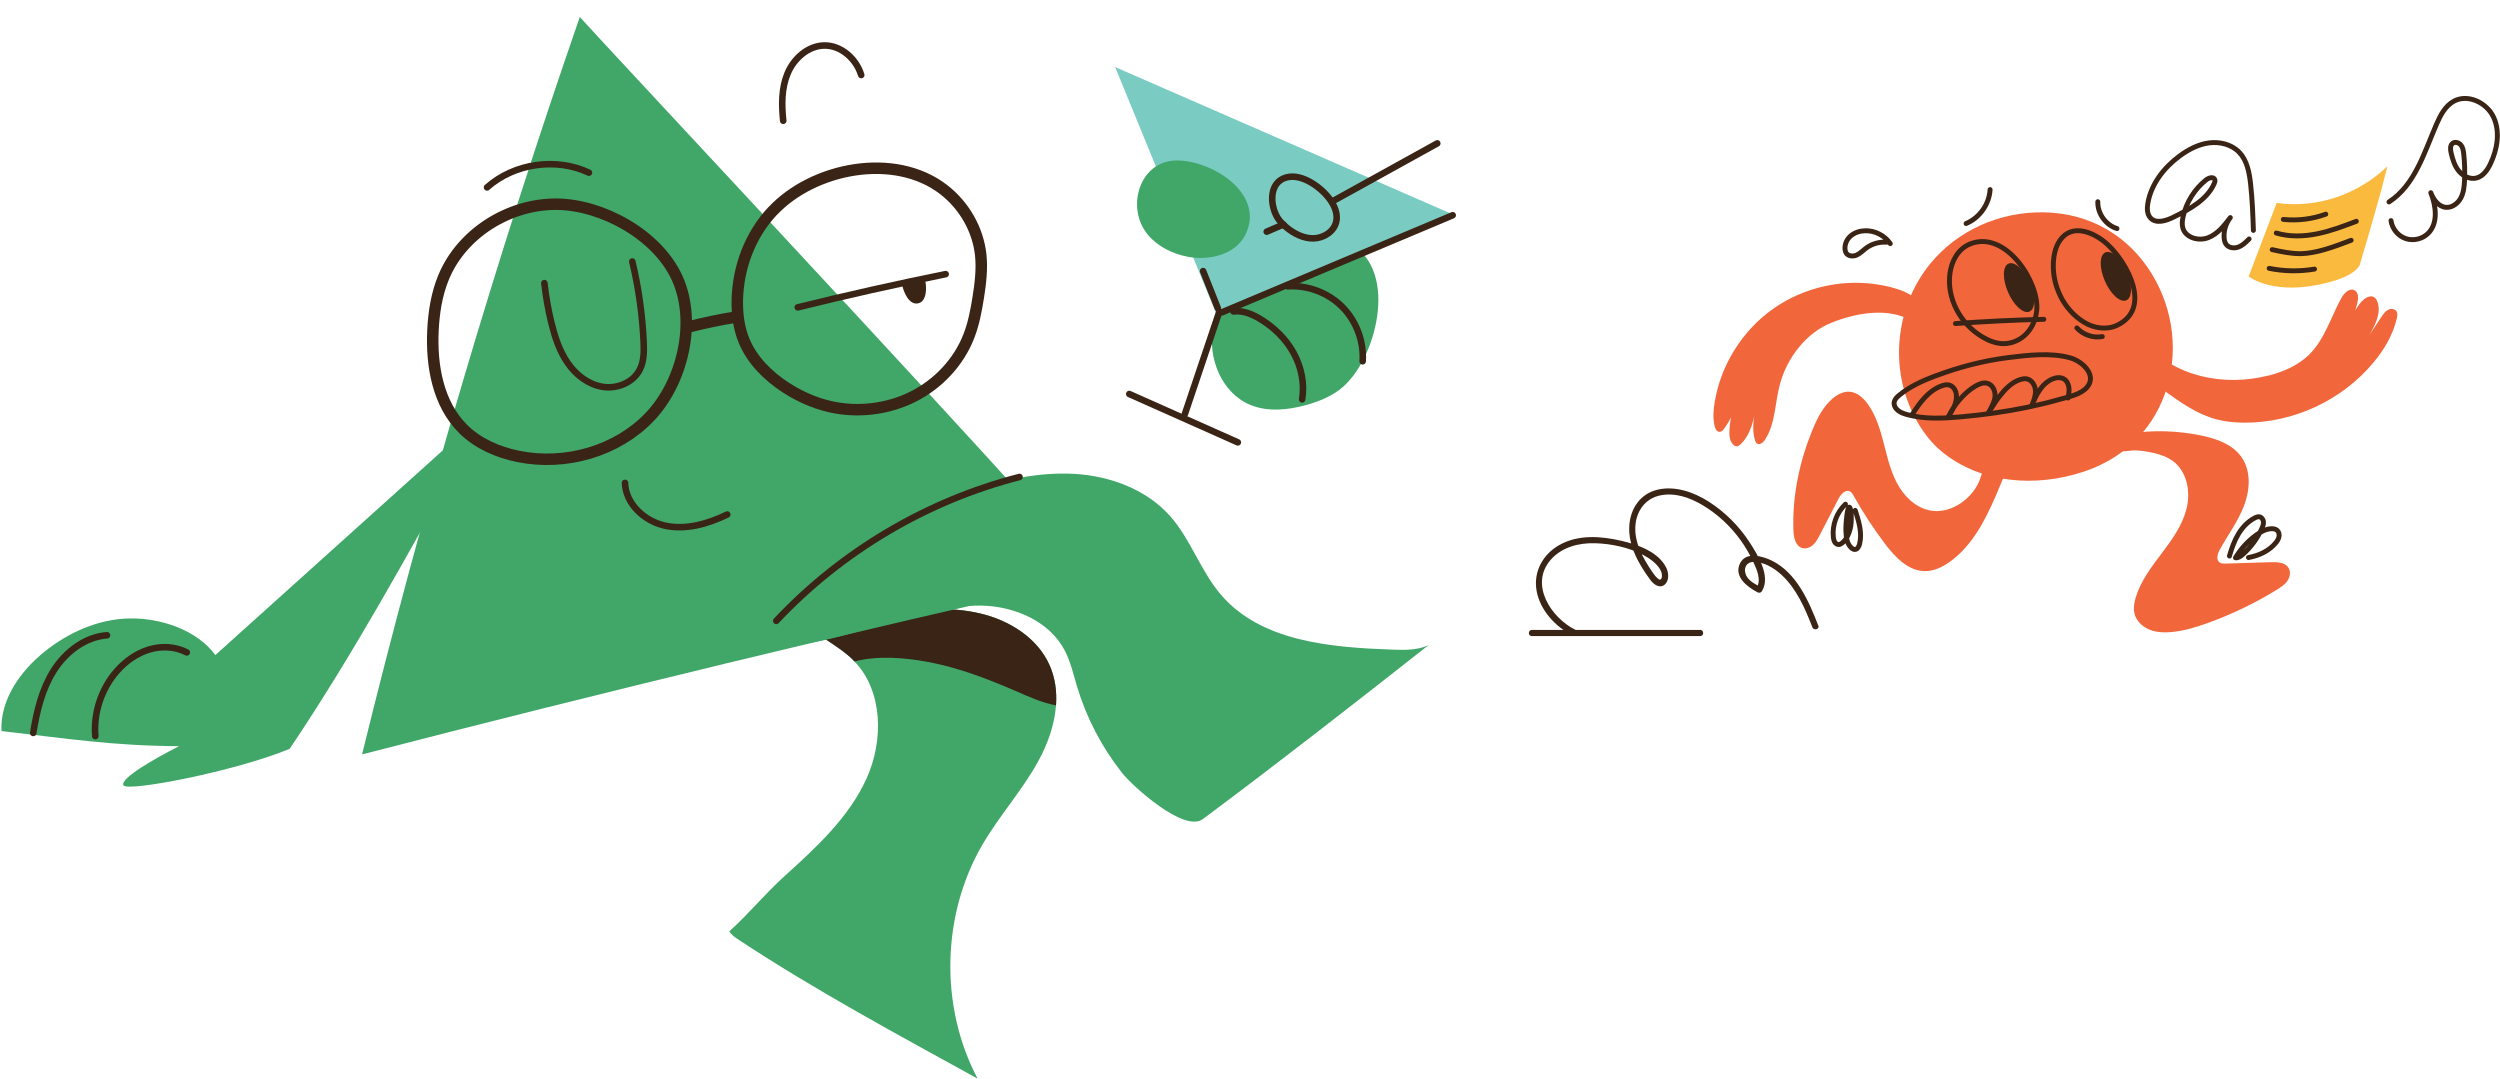
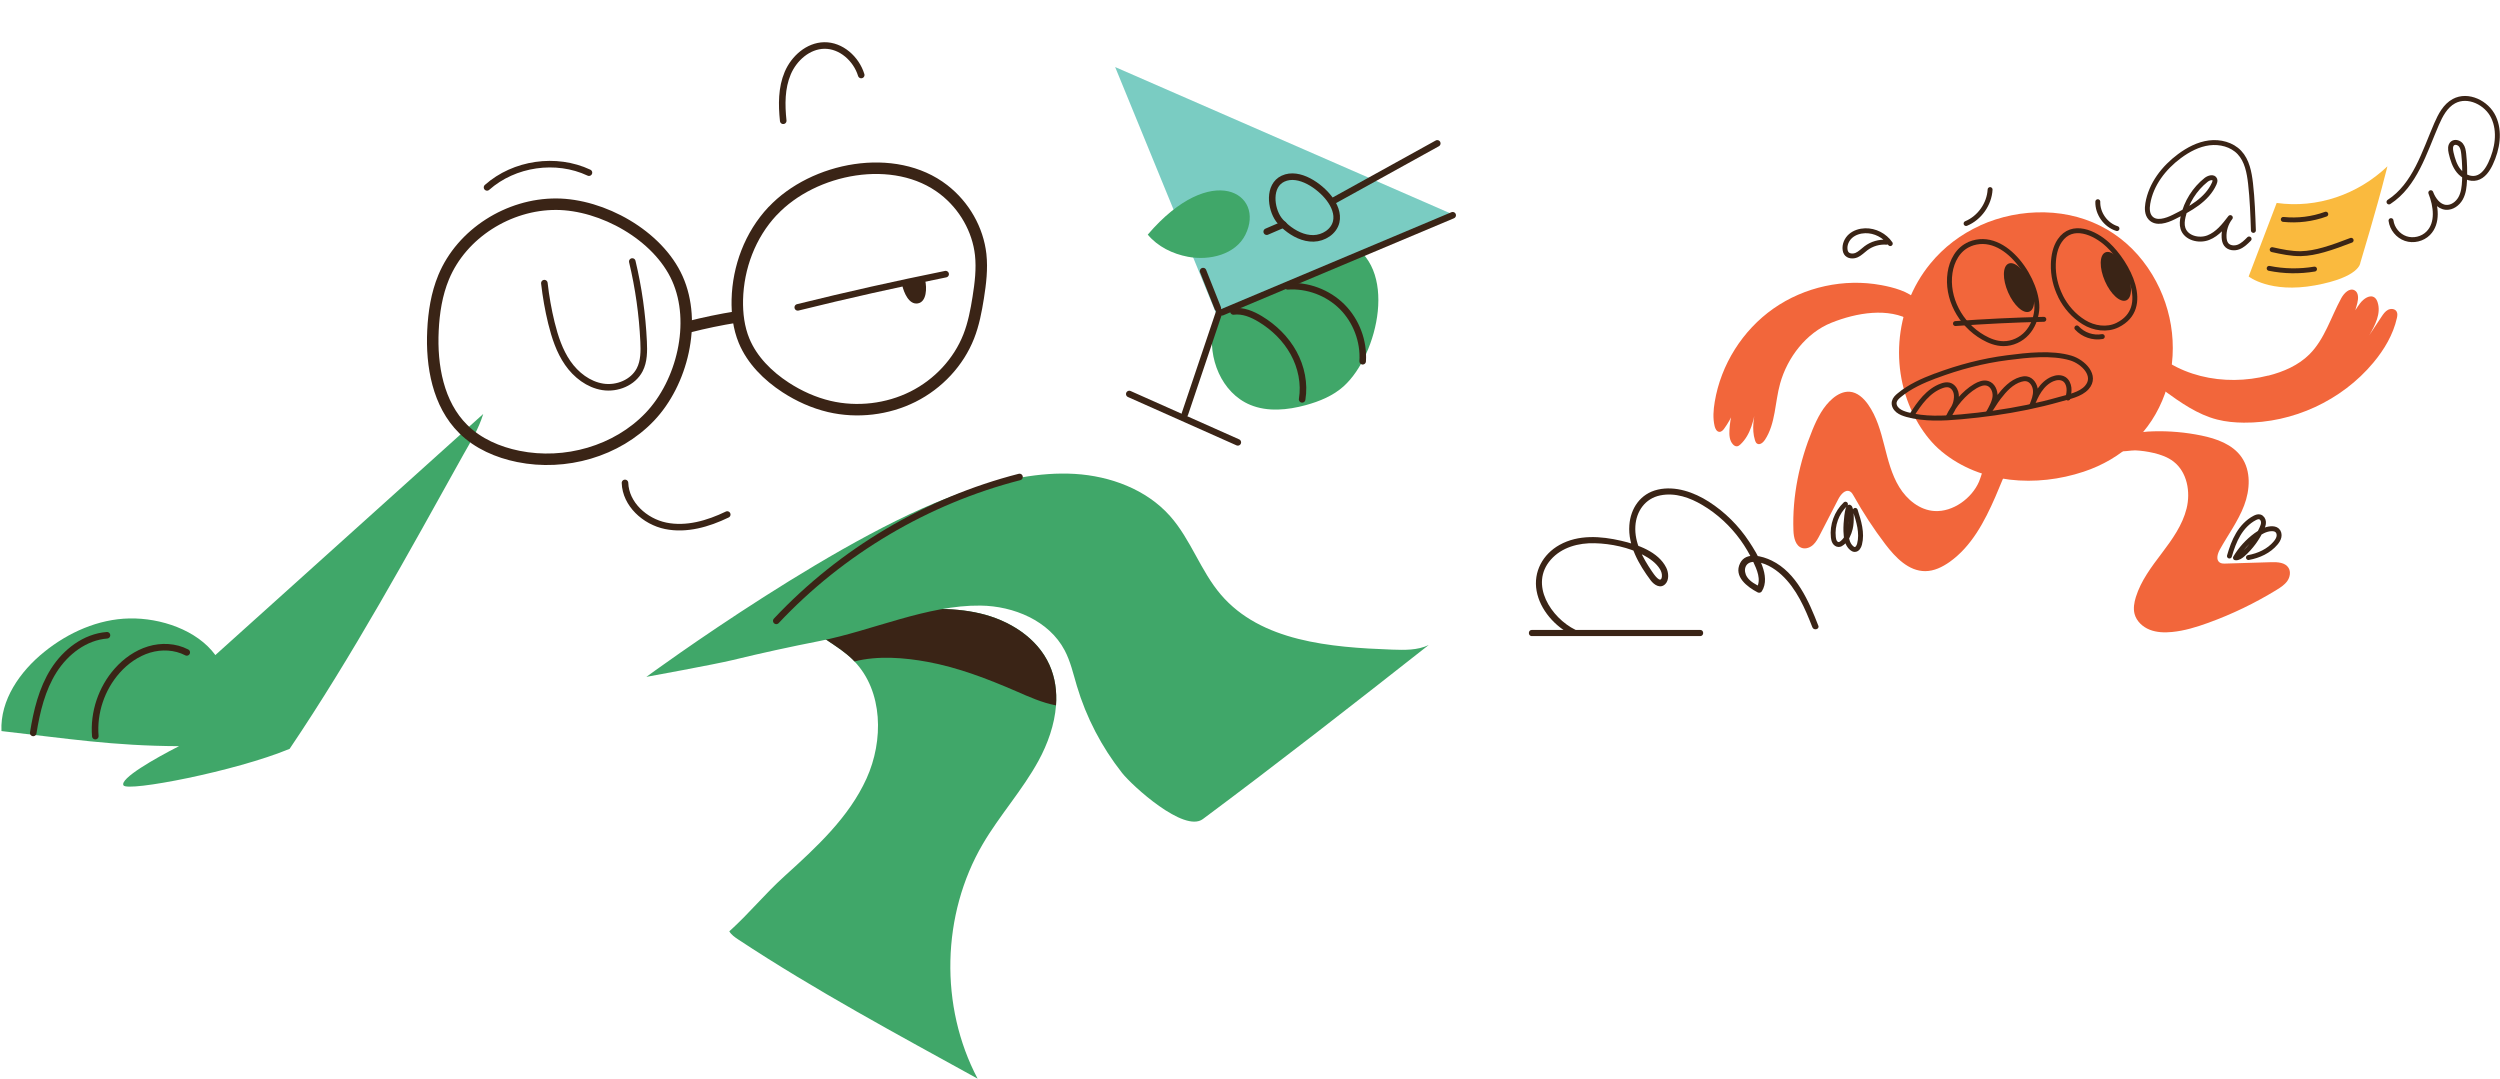
<svg xmlns="http://www.w3.org/2000/svg" width="762" height="329" viewBox="0 0 762 329" fill="none">
  <path d="M299.558 257.252C286.963 278.739 286.342 306.769 297.975 328.775C273.477 315.264 248.389 301.795 225.043 286.373C223.998 285.678 222.924 284.951 222.292 283.872C228.727 278.038 232.789 272.791 239.223 266.957C248.858 258.228 258.756 249.137 264.122 237.289C269.366 225.722 269.154 210.71 260.451 201.608C260.239 201.369 260.026 201.145 259.796 200.935C255.569 196.837 249.948 194.411 245.832 190.228C259.827 187.705 273.963 185.884 287.958 183.376L271.45 186.297C280.543 185.587 289.801 184.888 298.687 186.961C307.573 189.034 316.164 194.353 319.887 202.696C321.622 206.589 322.177 210.775 321.871 215.002C321.44 220.853 319.347 226.743 316.511 231.925C311.632 240.84 304.7 248.488 299.558 257.252Z" fill="#40A769" />
  <path d="M321.872 215.002C317.664 214.213 313.665 212.409 309.723 210.684C301.011 206.915 292.07 203.464 282.742 201.742C275.742 200.444 267.574 199.772 260.452 201.608C260.24 201.369 260.027 201.145 259.797 200.935C255.571 196.838 249.949 194.411 245.833 190.228C259.828 187.705 273.964 185.884 287.959 183.376L271.451 186.297C280.544 185.588 289.802 184.888 298.688 186.961C307.574 189.034 316.165 194.353 319.888 202.696C321.623 206.589 322.178 210.775 321.872 215.002Z" fill="#3A2416" />
-   <path d="M333.494 176.026C260.183 192.484 183.108 211.154 110.357 229.94C128.97 154.046 151.125 79.007 176.724 5.182C186.419 15.897 256.637 90.904 300.078 138.448C310.517 149.856 319.419 159.694 325.545 166.667C329.337 170.981 332.077 174.192 333.494 176.026Z" fill="#40A769" />
  <path d="M147.293 126.17C120.07 150.673 92.847 175.16 65.639 199.663C60.036 191.996 48.92 188.313 39.435 188.501C29.951 188.689 20.813 192.764 13.435 198.739C6.074 204.685 0.017 213.366 0.446 222.832C20.499 225.102 34.383 227.345 54.563 227.432C47.194 231.187 36.427 237.328 37.636 239.377C38.844 241.426 71.798 235.097 88.278 228.246C107.48 199.788 124.501 168.619 141.213 138.611C143.739 134.09 145.723 131.109 147.293 126.17Z" fill="#40A769" />
  <path d="M197.044 206.285C197.044 206.285 259.484 160.419 295.638 149.397C306.02 146.24 316.798 143.801 327.622 144.447C338.445 145.107 349.418 149.174 356.624 157.283C362.953 164.403 365.925 174.002 372.111 181.235C384.356 195.573 405.481 197.316 424.313 198.005C428.107 198.135 432.053 198.244 435.468 196.6C413.318 214.026 389.231 232.85 366.62 249.66C360.895 253.919 345.066 239.478 341.99 235.568C335.795 227.7 331.085 218.68 328.234 209.088C327.136 205.399 326.287 201.588 324.493 198.191C319.737 189.198 309.001 184.706 298.855 184.584C282.649 184.381 265.748 192.249 249.861 195.372C240.964 197.12 232.087 199.05 223.273 201.196C217.902 202.5 197.058 206.301 197.058 206.301L197.044 206.285Z" fill="#40A769" />
  <path d="M409.604 117.694C406.371 120.617 402.213 122.339 397.998 123.483C392.448 125.003 386.379 125.601 381.076 123.405C372.355 119.8 367.986 109.078 369.779 99.787C372.754 84.431 394.07 66.564 410.25 73.684C426.562 80.872 420.018 108.285 409.605 117.679L409.604 117.694Z" fill="#40A769" />
  <path d="M443.293 65.562L370.779 95.812L339.896 20.435L443.293 65.562Z" fill="#7ACCC2" />
-   <path d="M379.583 71.566C376.593 77.57 368.681 79.512 362.1 78.268C357.429 77.391 352.881 75.178 349.836 71.511C343.07 63.353 347.253 49.02 358.574 48.909C369.262 48.791 385.852 58.986 379.583 71.566Z" fill="#40A769" />
+   <path d="M379.583 71.566C376.593 77.57 368.681 79.512 362.1 78.268C357.429 77.391 352.881 75.178 349.836 71.511C369.262 48.791 385.852 58.986 379.583 71.566Z" fill="#40A769" />
  <path d="M371.62 95.105C368.136 105.461 364.635 115.831 361.151 126.187" stroke="#3A2416" stroke-width="2" stroke-linecap="round" stroke-linejoin="round" />
  <path d="M377.288 134.83C366.26 129.914 355.231 125.012 344.202 120.095" stroke="#3A2416" stroke-width="2" stroke-linecap="round" stroke-linejoin="round" />
  <path d="M442.778 65.608C419.349 75.467 395.904 85.326 372.475 95.185" stroke="#3A2416" stroke-width="2" stroke-linecap="round" stroke-linejoin="round" />
  <path d="M366.704 82.629L371.204 93.963" stroke="#3A2416" stroke-width="2" stroke-linecap="round" stroke-linejoin="round" />
  <path d="M415.34 110.112C415.74 104.018 413.386 97.809 409.082 93.495C404.762 89.18 398.546 86.854 392.472 87.271" stroke="#3A2416" stroke-width="2" stroke-linecap="round" stroke-linejoin="round" />
  <path d="M396.893 121.727C397.686 116.909 396.638 111.864 394.292 107.588C391.946 103.313 388.335 99.779 384.167 97.256C381.69 95.752 378.818 94.543 375.944 94.934" stroke="#3A2416" stroke-width="2" stroke-linecap="round" stroke-linejoin="round" />
  <path d="M405.15 60.487C406.705 62.541 407.865 65.146 407.267 67.649C406.551 70.629 403.419 72.591 400.368 72.656C397.317 72.72 394.402 71.221 392.057 69.271C391.207 68.572 390.408 67.786 389.751 66.902C387.278 63.51 386.52 56.578 391.063 54.456C395.964 52.173 402.362 56.805 405.15 60.487Z" stroke="#3A2416" stroke-width="2" stroke-linecap="round" stroke-linejoin="round" />
  <path d="M438.079 43.703C427.542 49.525 417.004 55.361 406.467 61.183" stroke="#3A2416" stroke-width="2" stroke-linecap="round" stroke-linejoin="round" />
  <path d="M391.186 68.42L386.095 70.616" stroke="#3A2416" stroke-width="2" stroke-linecap="round" stroke-linejoin="round" />
  <path d="M169.526 62.239C155.076 62.183 140.752 71.138 135.222 84.501C133.097 89.635 132.23 95.203 131.968 100.747C131.446 111.517 133.514 123.163 141.173 130.753C145.68 135.23 151.772 137.866 157.99 139.119C172.259 142.019 187.994 137.603 198.052 127.055C207.9 116.738 212.484 98.364 206.464 84.902C200.538 71.642 183.538 62.284 169.511 62.238L169.526 62.239Z" stroke="#3A2416" stroke-width="3.5" stroke-linecap="round" stroke-linejoin="round" />
  <path d="M235.512 64.298C228.613 71.645 224.976 81.509 224.737 91.314C224.64 95.583 225.158 99.903 226.797 103.88C229.231 109.747 234.006 114.541 239.486 118.108C243.527 120.73 248.024 122.774 252.786 123.897C261.269 125.887 270.535 124.795 278.274 120.91C286.028 117.026 292.194 110.361 295.257 102.578C296.762 98.754 297.525 94.72 298.167 90.694C298.857 86.353 299.385 81.943 298.914 77.595C298.062 69.948 293.929 62.683 287.665 57.817C272.682 46.19 247.896 51.121 235.527 64.314L235.512 64.298Z" stroke="#3A2416" stroke-width="3.5" stroke-linecap="round" stroke-linejoin="round" />
  <path d="M209.982 99.624C214.745 98.405 219.571 97.402 224.428 96.628" stroke="#3A2416" stroke-width="3.5" stroke-linecap="round" stroke-linejoin="round" />
  <path d="M56.922 198.854C53.437 197.035 49.21 196.834 45.447 197.974C41.685 199.115 38.349 201.474 35.734 204.418C30.94 209.803 28.458 217.197 29.051 224.376" stroke="#3A2416" stroke-width="2" stroke-linecap="round" stroke-linejoin="round" />
  <path d="M32.606 193.632C25.909 194.133 20.002 198.683 16.397 204.365C12.793 210.046 11.196 216.751 10.13 223.395" stroke="#3A2416" stroke-width="2" stroke-linecap="round" stroke-linejoin="round" />
  <path d="M165.922 86.304C166.379 90.379 167.093 94.438 168.068 98.422C169.131 102.714 170.525 107.009 173.044 110.645C175.563 114.281 179.344 117.22 183.709 117.912C188.074 118.605 192.956 116.638 194.98 112.708C196.323 110.112 196.305 107.045 196.174 104.122C195.792 95.897 194.639 87.719 192.722 79.707" stroke="#3A2416" stroke-width="2" stroke-linecap="round" stroke-linejoin="round" />
  <path d="M243.155 93.684C258.11 89.978 273.136 86.608 288.233 83.559" stroke="#3A2416" stroke-width="2" stroke-linecap="round" stroke-linejoin="round" />
  <path d="M282 85.5C282.51 87.649 282.5 92 279.765 92.476C277.031 92.953 275.51 89.15 275 87C274.881 86.5 281.881 85 282 85.5Z" fill="#3A2416" />
  <path d="M238.727 36.812C238.212 31.918 238.177 26.81 240.1 22.285C242.023 17.759 246.302 13.96 251.211 13.868C256.375 13.776 260.991 17.927 262.499 22.863" stroke="#3A2416" stroke-width="2" stroke-linecap="round" stroke-linejoin="round" />
  <path d="M148.447 57.115C156.75 49.758 169.484 47.917 179.514 52.624" stroke="#3A2416" stroke-width="2" stroke-linecap="round" stroke-linejoin="round" />
  <path d="M190.498 147.189C190.709 153.667 196.541 158.961 202.892 160.267C209.242 161.573 215.826 159.645 221.663 156.828" stroke="#3A2416" stroke-width="2" stroke-linecap="round" stroke-linejoin="round" />
  <path d="M236.611 189.238C256.538 168.012 282.568 152.609 310.747 145.383" stroke="#3A2416" stroke-width="2" stroke-linecap="round" stroke-linejoin="round" />
  <path d="M603.552 68.734C597.708 71.388 592.452 75.324 588.31 80.421C577.151 94.098 575.675 114.019 584.756 129.174C586.654 132.341 588.973 135.266 591.82 137.619C603.808 147.511 620.721 148.552 635.103 143.772C646.73 139.911 655.676 131.708 659.863 120.021C664.17 108.002 662.589 94.596 656.007 83.708C648.854 71.87 637.106 65.054 623.221 64.722C616.398 64.572 609.651 65.944 603.537 68.719L603.552 68.734Z" fill="#F2663B" />
  <path d="M573.416 86.905C562.105 84.794 549.997 87.433 540.569 94.038C531.141 100.643 524.529 111.139 522.647 122.494C522.24 124.937 522.044 127.47 522.617 129.883C522.797 130.682 523.264 131.602 524.077 131.632C524.71 131.647 525.207 131.104 525.568 130.592C527.812 127.485 529.349 123.881 530.026 120.111C528.34 123.504 527.346 127.244 527.135 131.029C527.044 132.597 527.135 134.316 528.219 135.462C528.535 135.809 528.987 136.081 529.454 136.036C529.861 135.99 530.192 135.719 530.493 135.447C533.671 132.462 534.59 127.832 535.343 123.534C534.59 127.048 533.837 130.758 534.921 134.196C535.041 134.573 535.192 134.965 535.523 135.191C536.337 135.764 537.391 134.92 537.933 134.09C541.231 129.099 540.975 122.629 542.587 116.869C544.801 108.937 550.554 101.442 558.189 98.381C565.825 95.32 575.629 93.601 582.693 97.808C583.551 98.321 585.825 93.344 584.304 91.565C581.925 88.79 576.834 87.538 573.431 86.905H573.416Z" fill="#F2663B" />
  <path d="M608.281 139.821C608.115 139.745 605.57 140.394 605.374 140.771C604.847 141.766 603.657 145.777 603.205 146.818C601.006 151.869 595.299 156.107 589.621 155.76C585.118 155.489 581.232 152.292 578.883 148.446C576.533 144.601 575.449 140.137 574.334 135.764C573.22 131.391 571.985 126.942 569.379 123.263C568.024 121.348 566.111 119.568 563.777 119.402C561.909 119.267 560.117 120.186 558.687 121.378C555.72 123.851 553.927 127.425 552.451 130.999C548.46 140.71 546.247 151.221 546.638 161.717C546.713 163.843 547.256 166.422 549.289 167.04C550.463 167.387 551.774 166.874 552.662 166.045C553.551 165.215 554.153 164.084 554.711 162.998C556.578 159.364 558.461 155.745 560.328 152.111C561.051 150.708 562.467 149.049 563.867 149.788C564.394 150.06 564.696 150.603 564.997 151.131C567.858 156.258 571.081 161.189 574.636 165.864C577.723 169.92 581.744 174.112 586.819 174.082C589.485 174.082 592 172.846 594.184 171.323C600.901 166.587 604.907 158.957 608.19 151.417C609.817 147.692 611.353 143.907 612.754 140.077C611.353 140.167 609.636 139.76 608.235 139.851C608.175 139.73 608.145 139.775 608.266 139.851L608.281 139.821Z" fill="#F2663B" />
  <path d="M656.399 138.056C658.583 138.569 660.751 139.323 662.528 140.71C666.64 143.922 667.724 149.909 666.474 154.976C665.224 160.043 662.092 164.416 658.944 168.578C655.796 172.74 652.558 176.993 651.007 181.984C650.495 183.643 650.179 185.452 650.616 187.126C651.203 189.358 653.086 191.092 655.224 191.937C657.363 192.781 659.742 192.857 662.031 192.631C665.812 192.269 669.471 191.138 673.026 189.856C680.315 187.217 687.318 183.839 693.93 179.782C695.134 179.043 696.354 178.244 697.168 177.098C697.981 175.952 698.282 174.308 697.559 173.102C696.55 171.428 694.216 171.292 692.273 171.353C687.649 171.488 683.011 171.639 678.387 171.775C677.755 171.79 677.062 171.805 676.55 171.443C675.36 170.629 675.902 168.774 676.595 167.522C679.08 163.044 682.182 158.867 684.005 154.086C685.827 149.306 686.158 143.545 683.222 139.338C680.496 135.432 675.601 133.698 670.947 132.748C666.173 131.768 661.278 131.331 656.399 131.466C654.019 131.527 651.61 131.738 649.396 132.567C648.116 133.05 643.161 135.704 645.751 137.347C646.579 137.875 649.742 137.212 650.826 137.272C652.694 137.363 654.561 137.619 656.399 138.056Z" fill="#F2663B" />
  <path d="M691.369 114.501C695.993 113.325 700.541 111.365 703.915 108.002C708.583 103.342 710.451 96.662 713.629 90.871C714.472 89.333 716.144 87.644 717.68 88.489C718.945 89.182 718.855 91.007 718.508 92.409C717.74 95.561 716.55 98.607 714.954 101.427C715.827 98.2 717.318 95.139 719.337 92.47C720.421 91.037 722.394 89.635 723.809 90.72C724.261 91.067 724.532 91.61 724.698 92.153C725.798 95.531 723.945 99.105 722.153 102.181C723.403 100.296 724.638 98.426 725.888 96.541C726.43 95.727 727.002 94.882 727.876 94.43C728.749 93.978 729.984 94.098 730.481 94.943C730.828 95.531 730.722 96.27 730.572 96.933C729.442 102 726.701 106.584 723.373 110.566C713.764 122.087 698.854 128.978 683.869 128.827C681.143 128.797 678.417 128.556 675.782 127.877C669.833 126.354 664.682 122.72 659.712 119.116C658.583 118.302 657.408 117.412 656.836 116.145C656.098 114.486 656.534 112.164 657.498 110.656C658.824 108.575 659.336 109.525 661.233 110.671C664.17 112.451 667.408 113.747 670.736 114.592C677.468 116.296 684.637 116.175 691.354 114.471L691.369 114.501Z" fill="#F2663B" />
  <path d="M618.598 94.965C620.434 94.159 620.489 90.235 618.722 86.2C616.955 82.165 614.034 79.548 612.198 80.354C610.363 81.16 610.307 85.084 612.074 89.119C613.841 93.154 616.762 95.771 618.598 94.965Z" fill="#3A2416" />
  <path d="M648.114 91.541C649.949 90.735 650.005 86.81 648.238 82.776C646.471 78.741 643.55 76.124 641.714 76.93C639.878 77.736 639.823 81.66 641.59 85.695C643.357 89.73 646.278 92.347 648.114 91.541Z" fill="#3A2416" />
  <path d="M685.39 84.266C685.39 84.266 690.752 70.257 693.93 61.857C706.249 63.592 718.674 59.279 727.68 50.698C727.499 51.573 727.153 52.704 726.942 53.578C724.593 62.988 719.427 80.119 719.427 80.119C719.427 80.119 719.337 84.477 705.616 86.981C691.896 89.484 685.39 84.266 685.39 84.266Z" fill="#FABA3E" />
  <path d="M600.314 74.449C596.774 75.927 594.877 79.591 594.365 83.165C593.25 90.72 597.407 98.803 604.485 102.845C606.353 103.915 608.446 104.73 610.63 104.745C613.386 104.775 616.037 103.493 617.799 101.563C619.561 99.633 620.525 97.144 620.796 94.611C621.669 86.287 611.428 69.805 600.314 74.419V74.449Z" stroke="#3A2416" stroke-width="1.5" stroke-linecap="round" stroke-linejoin="round" />
  <path d="M628.04 90.313C629.651 93.51 632.076 96.3 635.194 98.215C638.236 100.085 642.212 100.673 645.42 99.09C656.022 93.842 648.357 80.089 642.438 74.57C638.477 70.875 631.564 67.799 627.814 73.348C626.413 75.414 625.932 77.993 625.856 80.481C625.751 83.874 626.534 87.267 628.055 90.298L628.04 90.313Z" stroke="#3A2416" stroke-width="1.5" stroke-linecap="round" stroke-linejoin="round" />
  <path d="M589.982 114.547C586.006 116.04 582.075 117.804 578.868 120.473C578.205 121.016 577.557 121.649 577.377 122.464C577.151 123.429 577.678 124.439 578.476 125.087C579.274 125.736 580.283 126.083 581.292 126.369C586.609 127.817 592.256 127.546 597.768 127.048C604.516 126.445 611.248 125.51 617.859 124.153C621.203 123.459 624.516 122.66 627.784 121.725C630.495 120.956 634.139 120.277 636.052 118.121C639.275 114.501 634.908 110.249 631.188 109.133C625.344 107.384 617.814 108.258 611.865 109.027C604.365 109.977 597.015 111.923 589.997 114.562L589.982 114.547Z" stroke="#3A2416" stroke-width="1.5" stroke-linecap="round" stroke-linejoin="round" />
  <path d="M582.693 126.58C585.012 122.886 587.753 119.056 591.865 117.593C592.573 117.336 593.356 117.171 594.079 117.351C595.103 117.608 595.871 118.543 596.157 119.553C596.443 120.564 596.323 121.664 596.067 122.69C595.735 123.987 594.545 125.977 593.823 127.108C595.494 123.534 598.672 119.689 602.076 117.698C603.22 117.035 604.576 116.462 605.826 116.854C607.392 117.336 608.205 119.176 608.085 120.82C607.964 122.464 606.85 124.469 606.022 125.887C607.136 124.288 608.04 122.645 609.214 121.106C611.007 118.769 613.115 116.447 615.946 115.632C616.504 115.466 617.106 115.376 617.678 115.466C619.26 115.723 620.299 117.397 620.404 119.01C620.51 120.624 619.877 122.162 619.275 123.655C619.983 122.011 620.63 120.428 621.639 118.95C622.648 117.472 623.989 116.16 625.645 115.497C626.775 115.029 628.13 114.909 629.154 115.557C630.028 116.115 630.495 117.171 630.615 118.211C630.736 119.252 630.525 120.292 630.329 121.317" stroke="#3A2416" stroke-width="1.5" stroke-linecap="round" stroke-linejoin="round" />
  <path d="M599.259 68.131C603.371 66.427 606.338 62.234 606.579 57.786" stroke="#3A2416" stroke-width="1.5" stroke-linecap="round" stroke-linejoin="round" />
  <path d="M639.411 61.48C639.305 65.085 641.82 68.598 645.254 69.669" stroke="#3A2416" stroke-width="1.5" stroke-linecap="round" stroke-linejoin="round" />
  <path d="M633.025 99.949C634.938 102.06 637.98 103.101 640.781 102.588" stroke="#3A2416" stroke-width="1.5" stroke-linecap="round" stroke-linejoin="round" />
  <path d="M679.532 169.483C680.194 167.176 680.993 164.899 682.213 162.848C683.432 160.797 685.119 158.972 687.243 157.871C687.71 157.63 688.237 157.419 688.749 157.54C689.426 157.705 689.863 158.414 689.908 159.108C689.954 159.801 689.683 160.48 689.396 161.113C688.041 164.114 686.053 166.829 683.598 169C682.966 169.558 682.213 170.116 681.369 170.011C682.966 167.326 685.119 164.959 687.634 163.119C688.99 162.139 690.511 161.279 692.168 161.159C692.845 161.113 693.598 161.204 694.095 161.671C694.622 162.154 694.773 162.953 694.622 163.647C694.472 164.341 694.065 164.959 693.613 165.502C691.565 167.96 688.478 169.377 685.33 169.935" stroke="#3A2416" stroke-width="1.5" stroke-linecap="round" stroke-linejoin="round" />
  <path d="M562.497 153.679C559.801 156.228 558.4 160.073 558.807 163.768C558.867 164.265 558.958 164.763 559.214 165.2C559.47 165.637 559.921 165.969 560.418 165.969C560.825 165.969 561.217 165.743 561.533 165.472C562.858 164.401 563.551 162.727 563.973 161.068C564.515 158.927 564.289 154.78 563.687 154.584C563.084 154.388 562.542 159.409 562.632 161.898C562.693 163.768 562.949 165.849 564.379 167.055C564.65 167.281 564.982 167.477 565.328 167.477C566.111 167.477 566.593 166.618 566.789 165.849C567.663 162.456 566.563 158.897 565.479 155.564" stroke="#3A2416" stroke-width="1.5" stroke-linecap="round" stroke-linejoin="round" />
  <path d="M596.021 98.622C604.982 97.974 613.973 97.536 622.965 97.325" stroke="#3A2416" stroke-width="1.5" stroke-linecap="round" stroke-linejoin="round" />
  <path d="M686.836 70.227C686.67 65.446 686.505 60.666 685.963 55.916C685.571 52.538 684.908 48.949 682.574 46.476C680.27 44.033 676.67 43.128 673.357 43.55C670.044 43.972 666.971 45.601 664.29 47.592C659.531 51.12 655.631 56.157 654.652 62.008C654.396 63.546 654.411 65.281 655.465 66.427C657.197 68.312 660.299 67.286 662.589 66.14C667.453 63.712 672.679 60.922 674.893 55.946C675.059 55.569 675.209 55.132 675.074 54.74C674.712 53.759 673.236 54.182 672.423 54.83C668.914 57.62 666.399 61.631 665.42 66.004C665.149 67.181 664.998 68.432 665.36 69.593C666.263 72.534 670.194 73.559 673.071 72.444C675.947 71.328 677.935 68.764 679.803 66.321C678.462 68.025 677.77 70.242 677.905 72.413C677.95 73.152 678.101 73.906 678.538 74.494C679.366 75.595 680.993 75.776 682.273 75.294C683.553 74.811 684.562 73.816 685.526 72.835" stroke="#3A2416" stroke-width="1.5" stroke-linecap="round" stroke-linejoin="round" />
  <path d="M728.162 61.556C736.069 56.429 738.915 46.476 742.665 37.82C743.855 35.09 745.331 32.255 747.951 30.838C752.229 28.516 757.967 31.305 760.03 35.709C762.093 40.112 761.205 45.405 759.141 49.809C758.238 51.739 756.897 53.729 754.834 54.257C752.861 54.755 750.753 53.714 749.457 52.146C748.162 50.578 747.56 48.572 747.093 46.581C746.867 45.571 746.747 44.319 747.56 43.686C748.328 43.098 749.503 43.475 750.105 44.229C750.708 44.983 750.843 45.993 750.949 46.958C751.235 49.643 751.31 52.342 751.189 55.041C751.099 56.896 750.903 58.811 750 60.44C749.096 62.069 747.364 63.35 745.512 63.2C743.268 63.003 741.701 60.847 740.903 58.736C742.515 62.807 743.207 67.995 740.12 71.101C738.373 72.866 735.602 73.514 733.252 72.715C730.903 71.916 729.096 69.699 728.779 67.241" stroke="#3A2416" stroke-width="1.5" stroke-linecap="round" stroke-linejoin="round" />
  <path d="M695.948 66.879C700.315 67.331 704.773 66.788 708.9 65.281" stroke="#3A2416" stroke-width="1.5" stroke-linecap="round" stroke-linejoin="round" />
-   <path d="M693.809 71.026C697.815 72.232 702.138 72.097 706.249 71.267C710.361 70.438 714.291 68.945 718.207 67.452" stroke="#3A2416" stroke-width="1.5" stroke-linecap="round" stroke-linejoin="round" />
  <path d="M692.559 76.093C695.436 76.726 698.342 77.359 701.294 77.314C703.644 77.269 705.963 76.787 708.222 76.153C711.068 75.354 713.854 74.298 716.626 73.243" stroke="#3A2416" stroke-width="1.5" stroke-linecap="round" stroke-linejoin="round" />
  <path d="M691.64 81.793C696.189 82.713 700.887 82.788 705.466 82.019" stroke="#3A2416" stroke-width="1.5" stroke-linecap="round" stroke-linejoin="round" />
  <path d="M576.157 74.253C574.47 71.78 571.488 70.257 568.506 70.332C566.909 70.377 565.283 70.875 564.078 71.916C562.873 72.956 562.15 74.615 562.391 76.183C562.436 76.515 562.527 76.832 562.708 77.118C563.325 78.129 564.816 78.219 565.885 77.752C566.955 77.284 567.783 76.379 568.732 75.671C570.524 74.313 572.828 73.65 575.072 73.831" stroke="#3A2416" stroke-width="1.5" stroke-linecap="round" stroke-linejoin="round" />
  <path d="M554.214 190.685C551.337 183.251 547.587 174.55 539.996 170.855C537.195 169.498 532.195 168.035 530.388 171.654C528.325 175.756 532.617 178.923 535.719 180.551C536.186 180.793 536.728 180.657 537.014 180.22C539.876 175.62 535.674 168.955 533.144 165.095C529.951 160.239 525.734 156.047 520.84 152.91C516.352 150.045 510.659 148.009 505.312 149.23C499.966 150.452 496.999 154.946 496.622 160.103C496.155 166.256 499.574 172.122 503.128 176.887C504.152 178.259 506.065 179.556 507.586 178.018C508.806 176.781 508.595 174.489 507.887 173.057C505.478 168.141 499.062 165.954 494.137 164.823C487.932 163.391 481.095 162.878 475.342 166.09C470.266 168.925 467.315 174.263 468.354 180.084C469.393 185.905 474.001 191.017 479.258 193.611C480.342 194.139 481.291 192.525 480.206 191.982C472.766 188.318 466.08 178.109 472.676 170.599C476.02 166.784 481.185 165.441 486.08 165.577C491.02 165.698 496.517 166.844 500.899 169.181C502.812 170.192 504.83 171.609 505.975 173.509C506.366 174.158 506.622 174.957 506.547 175.726C506.276 178.289 504.002 174.897 503.475 174.112C500.734 170.041 498.158 165.456 498.46 160.375C498.731 155.82 501.457 151.93 506.05 150.995C510.644 150.06 515.147 151.719 518.882 153.935C523.43 156.62 527.421 160.329 530.508 164.612C531.984 166.663 533.279 168.865 534.349 171.157C535.478 173.585 536.954 176.736 535.373 179.27L536.668 178.938C535.177 178.154 533.49 177.339 532.526 175.892C531.216 173.916 531.834 171.292 534.545 171.262C537.632 171.232 540.795 173.177 542.993 175.198C547.587 179.42 550.192 185.468 552.406 191.183C552.843 192.299 554.665 191.816 554.229 190.685H554.214Z" fill="#3A2416" />
  <path d="M466.909 193.882C484.018 193.882 501.112 193.882 518.22 193.882C519.425 193.882 519.44 191.997 518.22 191.997C501.112 191.997 484.018 191.997 466.909 191.997C465.704 191.997 465.689 193.882 466.909 193.882Z" fill="#3A2416" />
</svg>